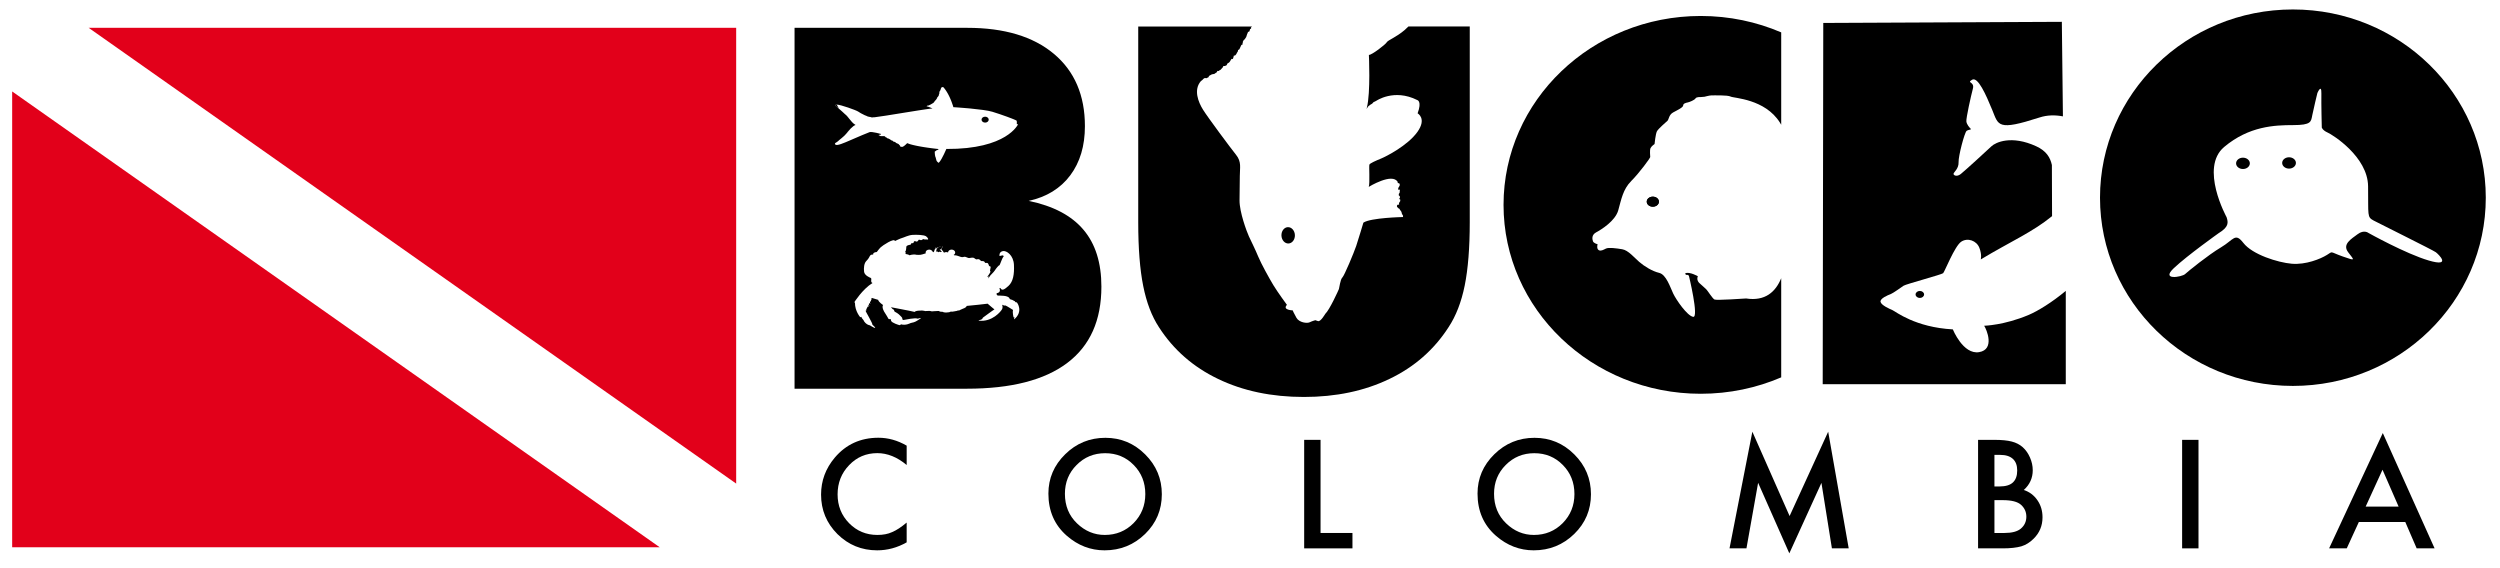
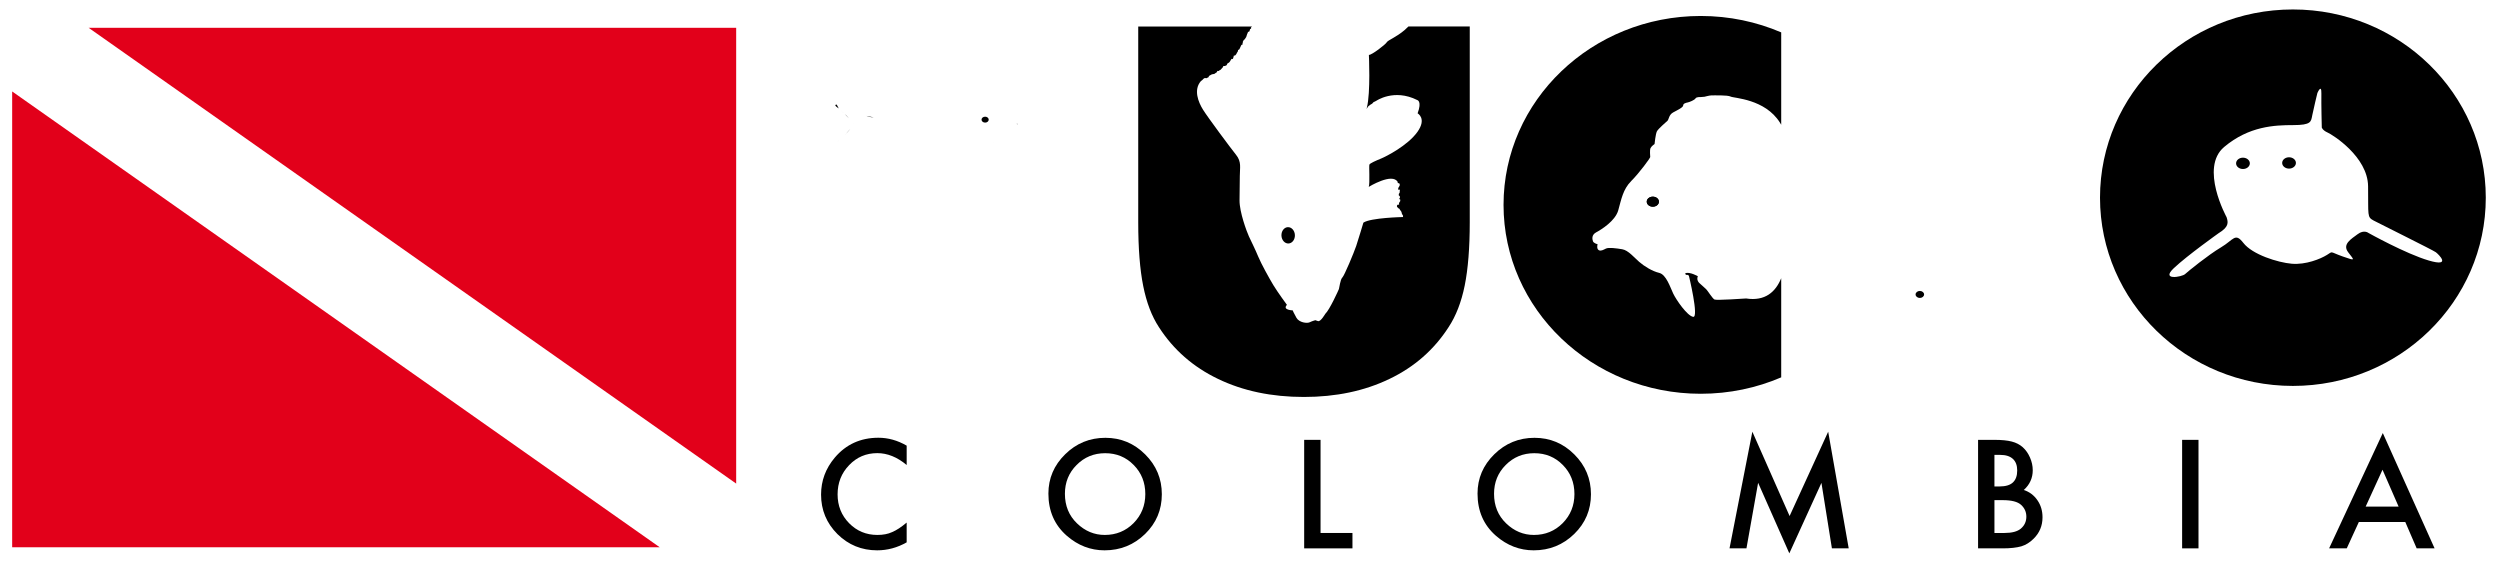
<svg xmlns="http://www.w3.org/2000/svg" version="1.1" id="Capa_1" x="0px" y="0px" width="603.5px" height="137px" viewBox="0 0 603.5 137" enable-background="new 0 0 603.5 137" xml:space="preserve">
  <path fill-rule="evenodd" clip-rule="evenodd" d="M410.555,3.856c6.922,0,13.494,1.416,19.428,3.961v22.297  c-0.093-0.166-0.191-0.332-0.292-0.494c-3.618-5.786-11.187-5.904-11.91-6.306c-0.723-0.402-4.307-0.281-4.708-0.281  s-1.606,0.321-1.606,0.321l-0.966,0.082c0,0-0.965-0.082-1.205,0.321c-0.242,0.403-1.447,0.885-1.85,0.965  c-0.401,0.081-1.125,0.241-1.125,0.724c0,0.481-1.367,1.125-2.411,1.687c-1.046,0.563-1.046,1.689-1.368,2.009  c-0.32,0.321-2.249,1.929-2.57,2.572c-0.322,0.644-0.563,3.055-0.563,3.055s-0.724,0.483-0.965,0.965  c-0.241,0.481-0.079,1.93-0.079,2.17s-2.572,3.779-4.583,5.787c-2.009,2.01-2.411,4.5-3.135,7.074  c-0.723,2.572-4.099,4.661-5.306,5.305c-1.205,0.641-0.963,1.688-0.802,2.169c0.16,0.482,1.125,0.724,1.125,0.724  c-0.161,0.481-0.161,1.208,0.322,1.446c0.48,0.24,1.042-0.082,1.686-0.402c0.646-0.323,2.493-0.079,3.94,0.163  c1.445,0.239,2.892,2.008,4.099,3.053c1.206,1.045,3.136,2.25,4.822,2.652c1.688,0.403,2.652,3.456,3.377,4.984  c0.724,1.527,3.377,5.388,4.821,5.628c1.447,0.242-1.044-9.967-1.044-9.967l-0.321-0.162h-0.402l-0.161-0.402  c1.126-0.402,3.055,0.723,3.055,0.723c-0.321,0.804,0.081,1.364,0.321,1.607c0.242,0.24,1.288,1.125,1.688,1.528  c0.401,0.402,1.526,2.25,2.01,2.492c0.481,0.241,7.627-0.256,7.627-0.256c4.618,0.715,7.142-1.606,8.479-4.895v23.939  c-5.934,2.545-12.506,3.961-19.428,3.961c-26.285,0-47.602-20.418-47.602-45.603C362.953,24.277,384.27,3.856,410.555,3.856" />
  <path d="M274.769,53.644V6.401h27.495l-0.209,0.165c-0.241,0.193,0,0-0.024,0.218c-0.024,0.217-0.24,0.193-0.24,0.193l-0.114,0.354  c-0.112,0.354-0.025,0.218-0.025,0.218l-0.386,0.178l-0.105,0.282c-0.105,0.282-0.098,0.21-0.098,0.21l-0.224,0.709l-0.356,0.548  l-0.243,0.193l-0.184,0.349c-0.187,0.346,0,0-0.023,0.216c-0.024,0.218-0.099,0.21-0.099,0.21l0.04,0.298c0,0-0.363-0.041-0.5,0.531  c0,0-0.097,0.21-0.194,0.418l-0.097,0.21l-0.315,0.187l-0.032,0.289l-0.266,0.411c0,0-0.024,0.218-0.356,0.548  c-0.33,0.331,0,0-0.224,0.049c-0.228,0.048-0.171,0.201-0.171,0.201l-0.123,0.429c-0.118,0.426-0.387,0.175-0.387,0.175  l-0.265,0.413c0,0-0.195,0.418-0.427,0.54c-0.236,0.12-0.315,0.185-0.315,0.185l-0.194,0.42l-0.388,0.177l-0.442,0.024l-0.026,0.218  l-0.59,0.667l-0.23,0.122c-0.236,0.121-0.243,0.194-0.243,0.194l-0.293-0.033l-0.185,0.346l-0.395,0.25l-0.161,0.129l-0.524,0.088  c0,0-0.226,0.049-0.702,0.363s0,0-0.097,0.209c-0.099,0.21-0.242,0.194-0.242,0.194l-0.313,0.184l-0.437-0.048l-0.313,0.186  l-0.251,0.268l-0.402,0.321c-1.775,2.079-0.632,5,0.551,6.896c1.186,1.895,6.617,9.19,7.971,10.884  c1.354,1.695,0.9,3.113,0.898,5.098c0,1.983-0.041,3.007-0.067,5.87c-0.024,2.863,1.73,7.542,2.26,8.703  c0.533,1.163,1.558,3.188,2.249,4.882c0.691,1.693,2.65,5.219,3.642,6.873c0.99,1.653,3.288,4.778,3.288,4.778  c-1.171,1.267,1.393,1.333,1.393,1.333s0.227,0.612,0.902,1.791c0.677,1.179,2.564,1.389,3.186,1.091  c0.621-0.299,1.379-0.508,1.379-0.508l0.637,0.218c0.637,0.219,1.735-1.715,1.735-1.715c1.065-0.983,3.213-5.745,3.318-6.026  c0.105-0.283,0.332-2.315,0.823-2.773c0.492-0.462,2.804-6.008,3.354-7.636c0.547-1.629,1.728-5.613,1.728-5.613  c1.75-1.2,9.556-1.356,9.556-1.356l0.025-0.219c0,0,0.017-0.146-0.176-0.387c-0.193-0.242-0.113-0.308-0.113-0.308l-0.17-0.458  l-0.257-0.323l-0.186-0.314l-0.21-0.097l-0.33-0.332l-0.047-0.225l0.104-0.283l0.3-0.04c0.298-0.04,0.087-0.138,0.087-0.138  l0.032-0.29c0,0,0.092-0.137,0.268-0.411l0.04-0.362l-0.271-0.178l0.185-0.346l-0.041-0.3l-0.265-0.25l0.04-0.363l0.169-0.201  l0.032-0.291l0.039-0.364l-0.056-0.152l-0.37,0.032l0.047-0.436l0.18-0.275l0.097-0.208l0.097-0.21l-0.105-0.378l-0.427-0.122  l0.024-0.218c-1.281-2.347-7.001,1.165-7.001,1.165c0.316-0.846,0.016-5.068,0.16-5.383c0.146-0.315,1.537-0.932,2.807-1.449  c1.271-0.52,6.415-3.142,8.762-6.407c2.351-3.265,0.065-4.512,0.065-4.512c1.104-2.963-0.083-3.207-0.083-3.207  c-5.637-2.833-9.944,0.213-9.944,0.213l-0.581,0.265l-0.374,0.399l-0.473,0.278l-0.483,0.387l-0.4,0.617  c0.033-0.104,0.061-0.213,0.091-0.327c0.924-3.661,0.484-12.727,0.484-12.727c0.655,0.073,4.03-2.525,4.311-3.046  c0.279-0.52,2.227-1.183,4.294-2.936c0.341-0.288,0.652-0.584,0.94-0.881h14.805v47.242c0,6.176-0.406,11.274-1.218,15.297  c-0.813,4.002-2.112,7.354-3.899,10.056c-3.494,5.425-8.246,9.605-14.278,12.491c-6.033,2.905-12.918,4.348-20.637,4.348  c-7.777,0-14.686-1.442-20.716-4.348c-6.032-2.886-10.786-7.066-14.279-12.491c-1.746-2.66-3.006-5.972-3.799-9.955  C275.174,65.08,274.769,59.941,274.769,53.644" />
  <path fill-rule="evenodd" clip-rule="evenodd" d="M553.505,2.284c-25.712,0-46.563,20.348-46.563,45.437  c0,25.094,20.852,45.441,46.563,45.441c25.713,0,46.564-20.348,46.564-45.441C600.069,22.632,579.218,2.284,553.505,2.284z   M586.317,62.892c-5.595-1.64-14.567-6.657-14.567-6.657s-1.062-0.868-2.606,0.29c-1.542,1.157-3.762,2.412-2.314,4.342  c1.446,1.929,2.026,2.219-1.254,1.061c-3.279-1.158-2.315-1.351-3.86-0.386c-1.543,0.965-5.112,2.412-8.489,2.122  c-3.376-0.29-9.504-2.218-11.673-5.016c-2.018-2.603-2.315-0.772-5.404,1.061c-3.087,1.833-7.961,5.792-8.682,6.463  c-0.72,0.674-5.981,1.64-2.701-1.446c3.28-3.088,10.799-8.43,10.799-8.43c2.518-1.529,2.346-2.578,1.933-3.865  c0,0-6.573-11.935-0.58-16.96c5.991-5.025,12.179-5.271,16.625-5.271c4.444,0,4.326-0.82,4.64-2.392  c0.312-1.571,1.23-5.341,1.23-5.341s1.015-2.397,0.967,0.101c-0.048,2.5,0.098,8.219,0.098,8.219s0.191,0.673,1.393,1.202  c1.201,0.528,9.687,5.82,9.784,12.96c0.097,7.14-0.29,7.428,1.352,8.296c1.639,0.868,14.324,7.135,15.001,7.644  C588.683,61.397,591.911,64.533,586.317,62.892z" />
-   <path fill-rule="evenodd" clip-rule="evenodd" d="M440.001,92.753l0.137-87.212l57.592-0.272l0.26,22.822  c-1.903-0.364-3.799-0.328-5.62,0.26c-10.236,3.303-9.899,1.946-11.435-1.791c-1.537-3.736-3.478-8.135-4.88-7.304  c-1.403,0.833,0.666,0.395,0.2,2.152c-0.47,1.757-1.659,7.129-1.574,7.899c0.083,0.771,0.779,1.51,1.047,1.774  c0.266,0.264-0.478,0.161-0.98,0.51c-0.502,0.349-2.01,6.097-1.947,7.583c0.062,1.488-1.076,2.319-1.206,2.718  s0.748,0.898,1.729,0.123c0.977-0.777,6.395-5.725,7.397-6.687c1.005-0.963,4.825-2.774,10.82-0.021  c2.46,1.131,3.393,2.722,3.787,4.53l0.041,12.34c-4.808,3.921-9.979,6.098-17.218,10.455c0,0,0.342-1.063-0.328-2.804  c-0.669-1.742-2.839-2.525-4.402-1.466c-1.563,1.058-3.989,7.241-4.341,7.583c-0.351,0.341-8.96,2.63-9.558,3.031  c-0.596,0.399-2.511,1.801-3.146,2.036c-0.635,0.236-2.601,1.047-2.409,1.865c0.192,0.817,2.117,1.659,2.889,1.995  c0.77,0.338,5.466,4.149,14.558,4.64c0,0,2.484,6.146,6.346,5.495c3.861-0.65,1.816-5.478,1.218-6.372c0,0,4.812-0.099,10.773-2.626  c2.182-0.926,5.592-3.007,8.929-5.791v22.535H440.001z" />
  <path fill-rule="evenodd" clip-rule="evenodd" d="M398.992,47.476c0.812,0,1.471,0.542,1.471,1.211c0,0.668-0.658,1.209-1.471,1.209  c-0.81,0-1.469-0.542-1.469-1.209C397.523,48.018,398.183,47.476,398.992,47.476" />
  <path fill-rule="evenodd" clip-rule="evenodd" d="M552.575,37.965c0.917,0,1.661,0.613,1.661,1.367c0,0.757-0.744,1.37-1.661,1.37  s-1.66-0.612-1.66-1.37C550.915,38.578,551.658,37.965,552.575,37.965" />
  <path fill-rule="evenodd" clip-rule="evenodd" d="M541.451,38.062c0.917,0,1.661,0.614,1.661,1.369s-0.744,1.368-1.661,1.368  s-1.661-0.612-1.661-1.368S540.534,38.062,541.451,38.062" />
  <polyline points="209.15,27.976 209.15,27.976 209.221,28.001 209.221,28.001 209.293,28.027 209.293,28.027 209.364,28.053   209.366,28.053 209.439,28.077 209.439,28.077 209.511,28.1 209.513,28.1 209.586,28.122 209.586,28.122 209.66,28.144   209.66,28.144 209.735,28.164 209.735,28.164 209.81,28.183 209.811,28.183 209.885,28.201 209.887,28.201 209.96,28.218   209.96,28.218 210.036,28.235 210.036,28.235 210.111,28.25 210.112,28.25 210.187,28.262 210.187,28.262 210.264,28.275   210.264,28.275 210.339,28.286 210.339,28.286 210.415,28.296 210.415,28.296 210.491,28.304 210.491,28.304 210.566,28.31   210.566,28.31 210.643,28.315 210.643,28.315 210.718,28.319 210.718,28.319 210.794,28.32 210.794,28.32 210.867,28.322 " />
  <path d="M202.475,26.189c-0.076-0.063-0.136-0.113-0.172-0.138c-0.039-0.024-0.089-0.057-0.145-0.097l0,0l-0.018-0.013l0,0  l-0.018-0.014l0,0l-0.019-0.013l0,0l-0.021-0.015l0,0l-0.019-0.015h-0.002l-0.018-0.016l0,0l-0.019-0.015h-0.002l-0.02-0.015l0,0  l-0.02-0.016l0,0l-0.02-0.016l0,0l-0.019-0.016l0,0l-0.019-0.017l0,0l-0.02-0.017h-0.001l-0.019-0.017l0,0l-0.019-0.017l0,0  l-0.019-0.017l0,0l-0.017-0.017l0,0l-0.017-0.017l0,0l-0.018-0.018l0,0l-0.015-0.017l0,0l-0.016-0.017l0,0l-0.014-0.017h-0.001  l-0.014-0.018l0,0l-0.012-0.016l0,0l-0.013-0.017l0,0l-0.011-0.015l0,0l-0.009-0.017h-0.001l-0.008-0.016h-0.002l-0.008-0.016l0,0  l-0.007-0.014l0,0l-0.005-0.017l0,0l-0.005-0.014l0,0l-0.003-0.014l0,0l-0.002-0.014v-0.012h0.001v-0.013h0.001l0.003-0.014l0,0  l0.004-0.011l0,0l0.006-0.012l0,0l0.007-0.012l0,0l0.011-0.01l0,0l0.011-0.01l0,0l0.013-0.009l0,0l0.017-0.009l0,0l0.018-0.007l0,0  l0.018-0.007l0,0l0.021-0.008h0.001l0.021-0.005l0,0l0.026-0.006l0,0l0.028-0.004l0,0l0.03-0.004l0,0l0.03-0.002l0,0l0.035-0.003  l0,0l0.037-0.001l0,0" />
  <path d="M203.729,27.329L203.729,27.329l-0.039-0.033l0,0l-0.034-0.033l0,0l-0.039-0.035h-0.001l-0.035-0.036l0,0l-0.038-0.035l0,0  l-0.038-0.036l0,0l-0.039-0.036h-0.001c-0.357-0.332-0.747-0.689-0.983-0.89" />
  <path d="M204.904,28.547l-0.033-0.04l0,0l-0.032-0.038l0,0l-0.031-0.039l0,0l-0.032-0.037l0,0l-0.033-0.037v-0.001l-0.029-0.035l0,0  l-0.029-0.036l0,0l-0.03-0.035l0,0l-0.03-0.034v-0.001l-0.028-0.032l0,0l-0.029-0.032v-0.001l-0.026-0.031l0,0l-0.027-0.03l0,0  c-0.061-0.069-0.118-0.131-0.163-0.18l0,0l-0.02-0.02l0,0l-0.018-0.02h-0.002l-0.015-0.016h-0.002l-0.015-0.015h-0.001l-0.014-0.013  l0,0l-0.015-0.013l0,0l-0.018-0.015h-0.001l-0.018-0.016l0,0l-0.018-0.018l0,0l-0.021-0.018l0,0l-0.022-0.021l0,0l-0.023-0.021  h-0.001l-0.024-0.023l0,0l-0.024-0.023l0,0l-0.029-0.025l0,0l-0.027-0.025l0,0l-0.029-0.027l0,0l-0.03-0.028l0,0l-0.031-0.029l0,0  l-0.031-0.03" />
-   <polyline points="205.877,29.685 205.86,29.671 205.86,29.671 " />
  <polyline points="206.135,29.878 206.122,29.87 206.122,29.87 206.11,29.86 206.11,29.86 206.098,29.852 206.098,29.85   206.086,29.843 206.086,29.843 206.074,29.833 206.074,29.833 206.062,29.826 206.062,29.825 206.049,29.817 206.049,29.815   206.038,29.808 206.038,29.808 206.026,29.799 206.026,29.799 206.016,29.791 206.016,29.791 206.004,29.782 206.004,29.782   205.992,29.776 205.992,29.776 205.982,29.769 205.982,29.769 205.972,29.761 205.972,29.761 205.962,29.752 205.962,29.752   205.952,29.747 205.952,29.746 205.943,29.739 205.941,29.739 205.934,29.732 205.933,29.732 205.925,29.726 205.924,29.725   205.914,29.72 205.914,29.718 205.902,29.709 205.902,29.709 205.891,29.699 205.891,29.699 " />
  <polyline points="204.051,32.543 204.082,32.508 204.082,32.508 204.112,32.476 204.112,32.476 204.144,32.443 204.144,32.443   204.172,32.41 204.172,32.41 204.199,32.376 204.199,32.376 204.226,32.344 204.228,32.344 204.252,32.312 204.252,32.312   204.277,32.28 204.277,32.28 204.301,32.248 204.303,32.248 204.324,32.217 204.326,32.217 204.349,32.186 204.349,32.186   204.374,32.152 204.374,32.152 204.4,32.118 204.4,32.118 204.425,32.084 204.426,32.084 204.453,32.048 204.454,32.048   204.481,32.013 204.481,32.013 204.512,31.977 204.512,31.977 204.541,31.94 204.541,31.94 204.571,31.903 204.571,31.903   204.603,31.865 204.603,31.865 204.632,31.826 204.634,31.826 204.666,31.788 204.666,31.788 204.698,31.748 204.698,31.748   204.731,31.709 204.732,31.709 204.767,31.669 204.767,31.669 204.799,31.628 204.799,31.628 204.834,31.589 204.834,31.589   204.868,31.55 204.869,31.55 204.904,31.508 204.906,31.508 204.94,31.469 204.94,31.469 204.978,31.428 204.979,31.428   205.015,31.387 205.015,31.387 205.053,31.346 205.053,31.346 205.089,31.306 205.089,31.306 205.126,31.265 205.126,31.265   205.166,31.226 205.166,31.226 205.204,31.185 205.204,31.185 205.241,31.145 205.242,31.145 " />
  <polyline points="202.228,34.145 202.228,34.145 202.241,34.133 202.241,34.131 202.252,34.12 202.252,34.12 202.264,34.107   202.264,34.107 202.275,34.096 202.275,34.095 202.288,34.082 202.288,34.082 202.303,34.066 202.303,34.066 202.319,34.051   202.319,34.051 202.336,34.034 202.336,34.034 202.355,34.017 202.355,34.017 202.374,33.999 202.374,33.999 202.397,33.979   202.397,33.979 202.419,33.958 202.419,33.958 202.443,33.938 " />
  <path d="M231.669,35.88c-0.2,0.013-0.402,0.023-0.606,0.033" />
  <path d="M232.255,35.841c-0.191,0.014-0.386,0.028-0.584,0.039" />
  <path d="M232.834,35.793c-0.187,0.016-0.377,0.033-0.569,0.047" />
  <path d="M233.396,35.736c-0.181,0.021-0.365,0.039-0.552,0.055" />
  <path d="M233.924,35.677c-0.172,0.02-0.343,0.04-0.518,0.058" />
  <path d="M234.391,35.617c-0.146,0.02-0.293,0.039-0.438,0.057" />
  <path d="M235.494,35.449c-0.156,0.027-0.314,0.053-0.477,0.077" />
  <path d="M236.449,35.27c-0.142,0.029-0.287,0.058-0.433,0.086" />
  <path d="M237.33,35.075c-0.141,0.033-0.282,0.066-0.425,0.098" />
  <path d="M237.771,34.965c-0.139,0.035-0.282,0.07-0.424,0.105" />
  <path d="M238.178,34.855c-0.129,0.036-0.26,0.072-0.394,0.106" />
-   <path d="M238.575,34.741c-0.128,0.038-0.257,0.076-0.391,0.113" />
  <path d="M238.936,34.63c-0.115,0.037-0.232,0.074-0.353,0.109" />
  <path d="M239.287,34.517c-0.105,0.035-0.21,0.069-0.319,0.104" />
  <path d="M239.691,34.376c-0.116,0.041-0.232,0.082-0.353,0.123" />
  <path d="M240.026,34.252c-0.099,0.038-0.197,0.074-0.299,0.11l-0.008,0.004" />
  <line x1="240.354" y1="34.124" x2="240.062" y2="34.238" />
  <polyline points="245.474,29.849 245.474,29.863 245.473,29.863 245.473,29.877 245.471,29.877 245.471,29.89 245.471,29.89   245.471,29.901 245.471,29.901 245.469,29.914 245.469,29.914 245.469,29.925 245.467,29.925 245.467,29.938 245.467,29.938   245.465,29.946 245.765,29.991 " />
  <polyline points="245.474,29.713 245.474,29.713 245.474,29.729 " />
  <polyline points="245.428,29.17 245.43,29.175 245.43,29.182 " />
  <path fill-rule="evenodd" clip-rule="evenodd" d="M398.992,47.476c0.812,0,1.471,0.542,1.471,1.211c0,0.668-0.658,1.209-1.471,1.209  c-0.81,0-1.469-0.542-1.469-1.209C397.523,48.018,398.183,47.476,398.992,47.476" />
  <path fill-rule="evenodd" clip-rule="evenodd" d="M237.81,28.167c0.478,0,0.867,0.321,0.867,0.716s-0.39,0.715-0.867,0.715  c-0.482,0-0.869-0.32-0.869-0.715S237.327,28.167,237.81,28.167" />
  <g>
    <path d="M218.872,107.58v4.674c-2.284-1.911-4.647-2.867-7.091-2.867c-2.692,0-4.96,0.967-6.804,2.901   c-1.854,1.923-2.781,4.275-2.781,7.057c0,2.749,0.927,5.067,2.781,6.956s4.129,2.834,6.821,2.834c1.391,0,2.572-0.227,3.545-0.679   c0.543-0.227,1.105-0.531,1.688-0.917c0.582-0.384,1.195-0.848,1.84-1.391v4.775c-2.262,1.284-4.637,1.926-7.125,1.926   c-3.743,0-6.938-1.306-9.585-3.919c-2.636-2.635-3.953-5.813-3.953-9.534c0-3.337,1.103-6.312,3.309-8.924   c2.714-3.201,6.226-4.801,10.535-4.801C214.405,105.672,216.679,106.308,218.872,107.58z" />
  </g>
  <g>
    <path d="M253.083,119.159c0-3.688,1.352-6.854,4.055-9.501c2.692-2.647,5.927-3.97,9.704-3.97c3.732,0,6.934,1.334,9.603,4.003   c2.681,2.67,4.021,5.876,4.021,9.619c0,3.768-1.346,6.963-4.038,9.587c-2.702,2.635-5.966,3.952-9.788,3.952   c-3.382,0-6.419-1.171-9.11-3.512C254.564,126.748,253.083,123.355,253.083,119.159z M257.07,119.201   c0,2.894,0.973,5.271,2.918,7.137c1.935,1.864,4.168,2.797,6.701,2.797c2.749,0,5.066-0.949,6.956-2.849   c1.888-1.921,2.833-4.26,2.833-7.018c0-2.79-0.934-5.13-2.8-7.018c-1.854-1.898-4.151-2.848-6.888-2.848   c-2.726,0-5.027,0.949-6.905,2.848C258.009,114.127,257.07,116.444,257.07,119.201z" />
  </g>
  <g>
    <path d="M318.78,106.18v22.479h7.703v3.716h-11.655V106.18H318.78z" />
  </g>
  <g>
    <path d="M356.675,119.159c0-3.688,1.352-6.854,4.054-9.501c2.692-2.647,5.928-3.97,9.705-3.97c3.732,0,6.934,1.334,9.602,4.003   c2.681,2.67,4.021,5.876,4.021,9.619c0,3.768-1.346,6.963-4.038,9.587c-2.703,2.635-5.966,3.952-9.788,3.952   c-3.382,0-6.419-1.171-9.111-3.512C358.156,126.748,356.675,123.355,356.675,119.159z M360.662,119.201   c0,2.894,0.973,5.271,2.918,7.137c1.934,1.864,4.168,2.797,6.701,2.797c2.748,0,5.066-0.949,6.956-2.849   c1.888-1.921,2.832-4.26,2.832-7.018c0-2.79-0.933-5.13-2.799-7.018c-1.855-1.898-4.151-2.848-6.888-2.848   c-2.726,0-5.027,0.949-6.905,2.848C361.601,114.127,360.662,116.444,360.662,119.201z" />
  </g>
  <g>
    <path d="M417.506,132.375l5.513-28.162l8.991,20.357l9.314-20.357l4.954,28.162h-4.056l-2.527-15.812l-7.752,17.016l-7.533-17.033   l-2.816,15.829H417.506z" />
  </g>
  <g>
    <path d="M477.506,132.375V106.18h3.936c1.753,0,3.149,0.137,4.191,0.408c1.051,0.271,1.938,0.729,2.663,1.373   c0.734,0.668,1.317,1.5,1.747,2.494c0.44,1.007,0.662,2.025,0.662,3.055c0,1.877-0.719,3.467-2.155,4.767   c1.392,0.475,2.488,1.307,3.292,2.494c0.813,1.176,1.221,2.545,1.221,4.105c0,2.047-0.725,3.777-2.172,5.191   c-0.871,0.871-1.849,1.477-2.935,1.815c-1.188,0.328-2.675,0.492-4.462,0.492H477.506z M481.458,117.429h1.238   c1.471,0,2.548-0.325,3.232-0.977c0.685-0.65,1.026-1.608,1.026-2.875c0-1.232-0.35-2.169-1.052-2.809   c-0.702-0.638-1.719-0.958-3.054-0.958h-1.392V117.429z M481.458,128.659h2.443c1.787,0,3.099-0.351,3.936-1.052   c0.883-0.758,1.324-1.72,1.324-2.885c0-1.13-0.425-2.08-1.272-2.85c-0.826-0.758-2.302-1.137-4.428-1.137h-2.003V128.659z" />
  </g>
  <g>
    <path d="M530.717,106.18v26.195h-3.952V106.18H530.717z" />
  </g>
  <g>
    <path d="M580.637,126.013h-11.213l-2.919,6.362h-4.258l12.961-27.84l12.504,27.84h-4.326L580.637,126.013z M579.026,122.298   l-3.886-8.907l-4.072,8.907H579.026z" />
  </g>
-   <path d="M215.018,33.753l0.004,0.003l0.069,0.041l0.115,0.088l-0.114-0.088L215.018,33.753z M261.531,55.442  c-2.883-3.412-7.292-5.727-13.203-6.946c4.328-0.955,7.659-3.006,10.035-6.174c2.356-3.148,3.535-7.11,3.535-11.862  c0-7.454-2.5-13.282-7.496-17.466c-4.995-4.184-11.963-6.277-20.9-6.277h-41.698v87.117H233.4c10.664,0,18.747-2.071,24.23-6.215  c5.505-4.143,8.247-10.277,8.247-18.426C265.878,63.444,264.436,58.854,261.531,55.442z M227.233,21.159l0.002-0.002l-0.002,0.004  V21.159z M227.062,21.582l0.002-0.004l-0.002,0.009V21.582z M227.059,21.605l-0.002,0.005v0.004l-0.003,0.015L227.059,21.605z   M224.129,25.47h0.002l-0.004,0.001L224.129,25.47z M224.124,25.471l-0.002,0.001h-0.001L224.124,25.471z M224.119,25.473v0.001  h-0.002l-0.002,0.001L224.119,25.473z M201.66,34.904c-0.397-0.354,0.378-0.532,0.604-0.796c0.229-0.265,1.547-1.196,2.039-1.859  c0.488-0.664,1.583-1.903,2.227-2.08c0,0-0.416-0.311-0.605-0.443c-0.188-0.132-1.358-1.636-1.66-1.903s-1.697-1.594-1.961-1.771  c-0.265-0.176-1.133-0.797-0.265-0.797c0.867,0,4.603,1.329,5.131,1.682c0.529,0.356,2.341,1.506,3.924,1.374  c0.81-0.069,4.169-0.62,7.41-1.145l0.104-0.017l0,0l0.097-0.015c1.055-0.171,2.094-0.339,3.02-0.483l0,0l0.257-0.04l0.025-0.004  c0.113-0.018,0.224-0.035,0.333-0.051l0.138-0.022l0.131-0.021c0.081-0.012,0.159-0.023,0.238-0.036l0.095-0.013h0.002l0.219-0.034  h0.002l0.189-0.029c0.122-0.018,0.243-0.035,0.356-0.051l0.062-0.009l0.182-0.025l0.106-0.014c0.06-0.007,0.13-0.02,0.187-0.025  l0.042-0.007l0,0l0.149-0.019l0.139-0.017h0.001l0.124-0.015h0.002l0.113-0.013l0,0l0.098-0.009h0.001l0.085-0.008h0.001  l0.071-0.004l0,0l-0.035,0.005c0.026-0.001,0.073-0.006,0.093-0.006c0,0-1.207-0.531-1.472-0.531l0.227-0.177  c0,0,0.113,0.043,0.227,0c0.064-0.025-0.021,0.017-0.043,0.028h0.001l0.002-0.001l0.004-0.001v-0.001h0.003l-0.005,0.002  c0.001-0.001,0.005-0.002,0.005-0.002v-0.002l0.002-0.001l0.003-0.001l0.003-0.002l0.002-0.001h0.002l-0.004,0.001v0.002h-0.003  l-0.001,0.001h-0.002l-0.002,0.003c0.022-0.01,0.062-0.028,0.146-0.069l0.38-0.178l0.376-0.22l0.303-0.177l0.224-0.221l0.152-0.266  l0.15-0.132l0.189-0.223l0.227-0.354l0.038-0.177l0.15-0.132l0.188-0.267l0.075-0.353c0,0,0.069-0.008,0.075-0.166  c0-0.005,0-0.006,0-0.011v-0.178c0,0,0.01-0.092,0.035-0.196l0,0l0.005-0.019l0,0l0.003-0.01l0,0l0.004-0.009v-0.011l0,0  l0.004-0.009l0,0l0.003-0.01l0,0l0.001-0.008l0.004-0.01l0,0l0.003-0.009h0.002l0.003-0.01l0,0l0.002-0.009l0,0l0.009-0.018l0,0  l0.003-0.008h0.001v-0.001l0.003-0.008l0.002-0.008l0,0l0.004-0.008l0.004-0.008l0.006-0.007l0,0l0.004-0.008l0.008-0.016  l0.01-0.013l0.003-0.005l-0.001,0.017c0.01-0.014,0.018-0.035,0.026-0.043c0.117-0.088,0.153-0.266,0.153-0.266  s0.001-0.13,0.076-0.264l-0.03,0.062v-0.001l0.001-0.006l0.005-0.011v-0.001l0.008-0.018v-0.001l0.006-0.005l0.011-0.021  l0.004-0.012l0.001-0.001c0.07-0.126,0.106-0.25,0.106-0.25l-0.002,0.004v-0.001l0.002-0.002l0,0l0.151-0.088l0.151-0.044  l0.19,0.044l0.002,0.004c0.002,0.004,0.064,0.069,0.153,0.174v-0.001l0.023,0.028l0,0l0.021,0.026  c0.003,0.002,0.004,0.002,0.005,0.005l0,0l0.009,0.01c0.012,0.015,0.022,0.027,0.035,0.042l0.012,0.015l0.029,0.038l0,0l0.029,0.04  l0.033,0.042l0,0l0.032,0.045h0.002l0.034,0.047l0.035,0.049l0,0l0.016,0.021c0.016,0.021,0.03,0.041,0.044,0.062l0.017,0.022l0,0  l0.038,0.056h0.001l0.038,0.059l0,0l0.041,0.062l0.043,0.064l0.042,0.065l0,0l0.044,0.069l0,0l0.026,0.044  c0.011,0.017,0.021,0.032,0.03,0.048l0.033,0.054l0,0l0.045,0.076l0.047,0.08l0.047,0.081v0.001l0.047,0.084l0.05,0.085l0.048,0.09  v0.002l0.026,0.047c0.013,0.026,0.025,0.05,0.04,0.077l0.031,0.062l0.052,0.097l0.049,0.1l0.051,0.103v0.001l0.051,0.105  l0.053,0.109l0.05,0.11v0.001l0.041,0.088c0.008,0.018,0.016,0.036,0.023,0.054l0.037,0.087l0.053,0.119l0.05,0.123l0.053,0.125  l0.052,0.127l0.052,0.131l0.051,0.132v0.001l0.039,0.106c0.009,0.02,0.016,0.04,0.024,0.06l0.037,0.109l0.052,0.142l0.05,0.146  l0.051,0.147L230,25.403l0.049,0.154l0.049,0.157l-0.013-0.025c0.019,0.065,0.042,0.119,0.061,0.186h0.005l0.015,0.001h0.003  l0.023,0.001c0.014,0.001,0.014,0.001,0.038,0.003l0.043,0.002c0.019,0.001,0.05,0.004,0.073,0.005l0.043,0.003l0.027,0.002  c0.099,0.006,0.218,0.014,0.365,0.024l0.043,0.002c0.205,0.014,0.461,0.033,0.736,0.054l0.022,0.001  c0.547,0.041,1.205,0.093,1.92,0.157l0.133,0.012l0.076,0.007c0.071,0.006,0.141,0.012,0.212,0.018l0.098,0.009  c0.058,0.005,0.117,0.011,0.175,0.018l0.021,0.001l0.141,0.014c1.986,0.19,4.146,0.455,5.183,0.77  c2.19,0.665,5.585,1.902,5.887,2.168c0,0,0.074,0.575,0.038,0.796l0.3,0.045c0,0-2.64,6.063-17.315,5.976  c0,0-1.021,2.391-1.646,3.114l0.01-0.007l-0.036,0.04l-0.033,0.037l0,0l-0.033,0.032l0,0l-0.031,0.029h-0.002l-0.031,0.023  l-0.029,0.02l-0.026,0.015c0,0.001-0.003,0.001-0.003,0.001l-0.026,0.011l-0.025,0.007h-0.002l-0.025,0.001l0.015-0.009  c-0.013,0-0.024,0.008-0.037,0.005l-0.15-0.178l-0.151-0.132l0.149,0.133l0.094,0.106l-0.243-0.24l-0.113-0.178l-0.038-0.132  l-0.037-0.133l-0.029-0.11l0.001,0.013l-0.009-0.036l-0.075-0.31l-0.077-0.221l-0.074-0.176V37.56c0,0,0,0.005-0.001,0.01v0.001  h-0.002c-0.002,0.013-0.009,0.012-0.035-0.143c-0.038-0.222-0.038-0.354-0.038-0.354v-0.177l-0.035-0.266  c0.186-0.177,0.301-0.22,0.301-0.22l0.149-0.133l0.151-0.045l0.05-0.019l0.168-0.073l-0.106,0.048l-0.027,0.011l0.029-0.011  l0.188-0.088v-0.133l-0.009-0.001v0.001l-0.002-0.001c-0.003,0-0.015-0.001-0.025-0.003l0,0l-0.028-0.002l0,0l-0.034-0.004h-0.001  l-0.022-0.002c-0.045-0.006-0.099-0.012-0.17-0.02l-0.016-0.001l-0.068-0.007l0,0l-0.075-0.008l0,0l-0.067-0.009  c-0.01,0-0.018-0.001-0.027-0.003l-0.072-0.008l-0.092-0.011l-0.096-0.012l0,0l-0.026-0.001c-0.04-0.006-0.078-0.011-0.118-0.015  l-0.065-0.007h-0.001l-0.11-0.014l0,0l-0.115-0.014l0,0l-0.12-0.016l-0.125-0.015l-0.128-0.017h-0.001l-0.131-0.017l-0.107-0.015  c-0.021-0.003-0.042-0.007-0.063-0.009l-0.101-0.013h-0.001l-0.14-0.02l-0.144-0.019h-0.001l-0.145-0.021l0,0l-0.149-0.02l0,0  l-0.149-0.023h-0.001l-0.151-0.022l0,0l-0.121-0.02c-0.027-0.003-0.055-0.007-0.081-0.012l-0.105-0.016l0,0l-0.155-0.024h-0.002  l-0.156-0.024l0,0l-0.158-0.026l0,0l-0.158-0.025l-0.318-0.054h-0.001l-0.156-0.028h-0.002l-0.157-0.028l-0.158-0.028l-0.158-0.03  l-0.156-0.03h-0.001l-0.153-0.029h-0.001l-0.154-0.033h-0.001l-0.151-0.032l0,0l-0.149-0.032h-0.001l-0.147-0.032h-0.002  l-0.145-0.033l0,0l-0.144-0.034l0,0l-0.142-0.034l0,0l-0.138-0.033h-0.002l-0.135-0.036l0,0l-0.131-0.036h-0.002l-0.12-0.034  c-0.002,0-0.005-0.001-0.007-0.001h-0.001l-0.124-0.036h-0.001l-0.121-0.038l0,0l-0.114-0.037l0.02,0.004  c-0.197-0.065-0.382-0.128-0.534-0.196c0,0-0.61,0.647-0.989,0.835h0.003l-0.021,0.01l-0.018,0.009l-0.021,0.007l-0.037,0.013  l-0.017,0.005l-0.018,0.004l-0.016,0.001l-0.015,0.003l-0.016,0.001v0.001l-0.017,0.001l-0.046,0.004l-0.012,0.001h-0.015  l-0.014,0.001H217.7l-0.014,0.001l0.072-0.015c-0.103,0.006-0.196,0.007-0.257-0.004l0.09,0.017h-0.01v-0.001h-0.011l-0.009-0.002  l-0.012,0l-0.01-0.001l-0.009-0.001h-0.01v-0.001h-0.01v-0.001h-0.008v-0.001h-0.009v-0.001l-0.016-0.003l-0.005-0.001l-0.002-0.001  h-0.007l-0.001-0.002h-0.007v-0.001h-0.007v0l-0.014-0.003l0,0l-0.005-0.002h-0.001l-0.005-0.001h-0.002l-0.005-0.001v-0.001h-0.005  l-0.005-0.002h-0.006v-0.001l0.039,0.006c-0.044-0.013-0.089-0.028-0.089-0.028l-0.038-0.134l-0.11-0.177l-0.191-0.178l-0.076-0.133  l-0.111-0.043l-0.188-0.088l-0.116-0.045l-0.187-0.088l-0.049-0.045h0.002l-0.143-0.131c0,0-0.014-0.011-0.022-0.019  c-0.024-0.017-0.062-0.041-0.166-0.07l-0.15-0.045l-0.188-0.043l-0.113-0.179l-0.189-0.044l-0.112-0.044l-0.185-0.129l-0.08-0.047  l-0.114-0.088l-0.188-0.088c0,0,0-0.088-0.11-0.088h-0.115l-0.228-0.09l-0.188-0.177l-0.188-0.043L213.696,33l-0.188-0.132h-0.87  l-0.148-0.043l-0.416-0.222l0.302-0.089h0.227l0.076-0.177c0,0-2.229-0.62-2.756-0.442c-0.527,0.176-2.791,1.15-4.528,1.903  C203.66,34.55,202.059,35.258,201.66,34.904z M225.729,37.573v0.001l0,0V37.573z M225.729,37.576v0.001h-0.002L225.729,37.576z   M225.873,36.434l0.002-0.001l0.004-0.001l0.003-0.001L225.873,36.434z M225.882,36.43L225.882,36.43l0.002-0.002h0.001l0.004-0.002  h0.002v-0.001l0.003-0.002l0,0l0.003-0.001v0.001h-0.003l-0.003,0.003L225.882,36.43z M225.909,36.416v-0.001l0,0V36.416z   M217.4,35.412l-0.005-0.001h0.001L217.4,35.412z M217.385,35.405l-0.004,0L217.385,35.405L217.385,35.405z M217.38,35.405  l-0.002-0.001l0,0L217.38,35.405z M217.372,35.4L217.372,35.4L217.372,35.4L217.372,35.4z M244.823,77.098  c0,0-0.054-0.336,0.082-0.454l-0.068-0.058l-0.168,0.015c0,0-0.294-1.101-0.125-1.779c0,0-1.451-0.929-1.76-1.048  c-0.309-0.12-0.335,0.053-0.407-0.004c-0.07-0.06-0.179-0.11-0.179-0.11l-0.131-0.031l-0.154-0.07c0,0,0.239,0.53-0.008,1.064  c-0.248,0.535-2.409,3.169-5.616,2.786c0,0-0.076-0.12,0.03-0.11c0.107,0.013,0.75-0.197,0.819-0.354  c0.071-0.155,0.082-0.242,0.203-0.317c0.121-0.076,2.371-1.757,2.717-1.937c0,0-1.454-1.186-1.643-1.381c0,0-4.51,0.529-5.021,0.535  c0,0-0.263,0.387-0.385,0.418c-0.124,0.033-0.222,0.129-0.222,0.129l-0.249,0.089c0,0-0.268,0.109-0.366,0.162  c-0.104,0.051-0.309,0.135-0.309,0.135l-0.223,0.128l-0.314,0.05c0,0-0.107-0.01-0.232,0.042c-0.12,0.055-0.118,0.076-0.353,0.098  c-0.23,0.021-0.334,0.053-0.501,0.089c-0.167,0.037-0.229,0.044-0.337,0.053c-0.104,0.011-0.407-0.046-0.507,0.026  c-0.101,0.074-0.204,0.105-0.416,0.125c-0.211,0.02-0.463,0.065-0.568,0.053c-0.11-0.012-0.278,0.007-0.387-0.026  c-0.112-0.032-0.215-0.002-0.303-0.057c-0.092-0.055,0.033-0.066-0.223-0.086c-0.259-0.019-0.235,0-0.388-0.027  c-0.149-0.027-0.211-0.002-0.324-0.077c-0.112-0.072-0.055-0.119-0.33-0.095c-0.273,0.025-0.849,0.035-0.996,0.05l-0.379,0.035  c-0.382,0.035-0.313-0.142-1.033-0.095c-0.72,0.046-0.827,0.035-0.827,0.035s0.255-0.023-0.154-0.071  c-0.408-0.046-0.498-0.081-0.646-0.067l-0.398,0.037c0,0-0.025-0.04-0.173-0.005c-0.147,0.034-0.427-0.002-0.611,0.078  c-0.184,0.083-0.331,0.098-0.331,0.098s0.105,0.222-0.441,0.062c-0.549-0.163-5.035-0.979-5.403-1.07c0,0,0.479,0.573,0.605,0.562  c0.127-0.011,0.144,0.176,0.144,0.176l0.14,0.33c0,0,0.646,0.321,1.017,0.65c0.375,0.326,0.844,0.816,0.833,0.924  c-0.012,0.105-0.016,0.512,0.36,0.434c0.376-0.077,2.844-0.566,3.249-0.328l0.151,0.01l0.666-0.169l0.03,0.104  c0,0-1.22,0.856-1.659,0.94c-0.438,0.086-0.896,0.236-0.896,0.236s-1.068,0.609-2.254,0.254c0,0-0.065,0.218-0.257,0.216  c-0.188-0.006-1.928-0.566-2.08-1.042c-0.15-0.476-0.062-0.44-0.188-0.429c-0.127,0.012-0.399,0.038-0.452-0.065  c-0.052-0.1-0.739-1.293-0.884-1.472c-0.145-0.18-0.803-1.288-0.432-1.856c0,0-1.066-0.709-1.18-1.253c0,0-1.316-0.388-1.494-0.454  l-0.125,0.02l0.012,0.126c0,0,0.039,0.062,0.013,0.159c-0.022,0.1-0.106,0.202-0.106,0.202s0.008,0.064-0.049,0.165l-0.053,0.103  l-0.172,0.237l0.021,0.224l0.152,0.241l-0.282-0.261l-0.08,0.166l-0.089,0.072l0.017,0.157l0.04,0.096l0.238,0.167l-0.397-0.154  l-0.049,0.165l0.146,0.179l-0.224,0.021c0,0-0.123,0.04-0.146,0.14c-0.022,0.097,0.036,0.061-0.048,0.195l-0.083,0.134  c0,0-0.117,0.076-0.11,0.172l0.01,0.097l0.019,0.189l-0.189,0.051c-0.081,0.135,1.761,3.093,1.626,3.361  c0,0,0.603,0.614,0.671,0.671c0.07,0.059-0.048,0.166-0.248,0.089c-0.197-0.077-0.908-0.488-1.015-0.577c0,0-0.58-0.073-1.039-0.538  c-0.462-0.47-0.481-0.691-0.481-0.691l-0.431-0.536l-0.048-0.154l-0.11-0.15l-0.088,0.073l-0.124,0.043c0,0-1.285-1.413-1.286-3.491  l-0.143-0.148c0,0,1.944-3.121,4.39-4.629c0,0-0.324-0.067-0.329-0.448c-0.002-0.385,0.13-0.685-0.139-0.788  c-0.264-0.102-1.46-0.597-1.574-1.478c-0.115-0.887-0.002-2.046,0.525-2.576c0.526-0.528,0.711-0.931,0.766-1.03  c0.057-0.103,0.196-0.626,0.909-0.533c0,0-0.211-0.523,0.867-0.624c0,0,0.507-0.719,0.948-1.144  c0.437-0.423,3.298-2.323,3.437-1.505c0,0,1.284-0.632,1.72-0.739c0.438-0.104,1.502-0.681,2.519-0.745  c1.017-0.065,2.777-0.006,3.259,0.332c0.479,0.341,0.684,0.833,0.364,0.799c-0.326-0.035-0.227-0.013-0.326-0.035  c-0.096-0.021-0.092,0.009-0.251,0.024c-0.161,0.015-0.33-0.097-0.33-0.097l-0.158,0.015l-0.152,0.079c0,0-0.234,0.215-0.468,0.14  c-0.231-0.074-0.396-0.154-0.452-0.054c-0.055,0.101-0.309,0.444-0.469,0.429c-0.162-0.018-0.47-0.211-0.614-0.07  c-0.146,0.14-0.125,0.363-0.218,0.404c-0.092,0.04-0.537,0.082-0.537,0.082s0.063,0.314-0.254,0.344  c-0.316,0.029-0.779,0.2-0.859,0.367c-0.082,0.168,0.002,1.055-0.299,1.244c0,0,0.224,0.361,0.056,0.602c0,0,0.81,0.114,0.988,0.323  c0,0,0.894-0.342,1.649-0.125c0,0,0.938,0.105,1.492-0.108c0.292-0.111,0.566-0.193,0.781-0.248  c-0.021-0.061-0.045-0.118-0.045-0.182c0-0.396,0.39-0.716,0.87-0.716c0.385,0,0.699,0.211,0.814,0.497  c0.121,0.022,0.232,0.066,0.282,0.173c0,0,0.375-1.1,0.432-1.212c0.054-0.112,0.046,0.272,0.013,0.382l0.131,0.008  c0,0,0.079-0.285,0.222-0.338c0.146-0.057,0.909-0.301,1.041-0.269c0,0-0.896,0.212-0.93,0.321  c-0.031,0.109-0.235,0.427-0.235,0.427s-0.146,0.504-0.037,0.513c0.105,0.012,0.198-0.144,0.502,0.145c0,0,0.272-0.279,0.552-0.031  c0,0,0.228-0.062,0.243-0.127c0.016-0.065-0.463-0.403-0.47-0.467c-0.004-0.064,0.055-0.112,0.055-0.112  c0.129,0.01,0.174,0.048,0.174,0.048l0.066,0.037l0.393-0.826l0.027,0.062c0,0-0.34,0.713-0.271,0.771  c0.068,0.06,0.556,0.673,0.561,0.738l0.104-0.033c0,0,0.141-0.077,0.269-0.089c0.104-0.011,0.361-0.052,0.605,0.081  c0.011-0.387,0.394-0.701,0.866-0.701c0.479,0,0.867,0.322,0.867,0.717c0,0.242-0.153,0.444-0.376,0.574  c0.175,0.108,0.178,0.109,0.365,0.091c0.192-0.019,0.918,0.212,1.358,0.383c0.442,0.173,0.76-0.071,1.018-0.031  c0.261,0.041,0.801,0.35,1.013,0.311c0.208-0.041,0.817-0.141,1.035-0.077c0.219,0.065,0.551,0.417,0.718,0.402  c0.171-0.017,0.439-0.106,0.638-0.019c0.201,0.09,0.444,0.427,0.549,0.417c0.107-0.009,0.513-0.004,0.673,0.109  c0.16,0.112,0.16,0.347,0.31,0.353c0.149,0.009,0.396-0.08,0.582,0.073c0.186,0.153,0.26,0.702,0.344,0.692  c0.083-0.008,0.322,0.056,0.338,0.224c0.016,0.17-0.197,0.828-0.171,0.912c0.03,0.083,0.185,0.132,0.06,0.376  c-0.123,0.238-0.611,1.007-0.776,1.072c0.091-0.025,0.532-0.137,0.45,0.004c-0.092,0.159-0.265,0.365-0.18,0.356  c0.081-0.007,0.254-0.235,0.4-0.507c0.144-0.268,0.935-0.938,1.21-1.391c0.28-0.451,1.003-1.351,1.142-1.258  c0,0,0.369-0.82,0.467-1.128c0.1-0.308,0.426-0.977,0.546-0.988c0,0-0.049-0.294-0.304-0.27c-0.249,0.023-0.661,0.189-0.711,0.129  c-0.046-0.059-0.112-0.967,0.786-1.159c0.9-0.191,2.587,0.992,2.697,3.302c0.109,2.312-0.193,4.067-1.332,5.111  c-1.137,1.045-1.619,1.132-1.933,0.501l-0.172-0.006c0,0-0.064,0.006-0.06,0.07c0.007,0.064,0.502,0.998-0.675,1.194  c0,0-0.12,0.521,0.352,0.563c0.472,0.041,2.337-0.092,2.746,0.658c0,0,0.038,0.189,0.125,0.201c0.086,0.013,0.244,0.104,0.244,0.104  s0.131,0.03,0.196,0.047c0.065,0.016-0.07-0.078,0.065,0.016c0.137,0.095,0.202,0.108,0.202,0.108l0.135,0.073l0.136,0.074  l0.109,0.053c0,0,0.108,0.01,0.139,0.092c0.026,0.083,0.033,0.146,0.033,0.146s0.02-0.021,0.086,0.015  c0.067,0.036,0.215,0.022,0.215,0.022l0.07,0.058l0.092,0.077C245.531,73.09,247.109,75.157,244.823,77.098z" />
  <path fill-rule="evenodd" clip-rule="evenodd" d="M463.448,70.233c0.567,0,1.027,0.379,1.027,0.847c0,0.466-0.46,0.847-1.027,0.847  s-1.028-0.381-1.028-0.847C462.42,70.612,462.881,70.233,463.448,70.233" />
  <path fill-rule="evenodd" clip-rule="evenodd" d="M309.34,56.868c-0.04-1.089,0.654-1.999,1.552-2.032  c0.896-0.033,1.655,0.823,1.697,1.912c0.038,1.088-0.657,1.998-1.553,2.031C310.141,58.812,309.382,57.957,309.34,56.868" />
  <path fill-rule="evenodd" clip-rule="evenodd" fill="#E2001A" d="M21.402,6.716L177.713,116.74V6.716H21.402z M2.936,132.104  h156.311L2.936,22.077V132.104z" />
</svg>